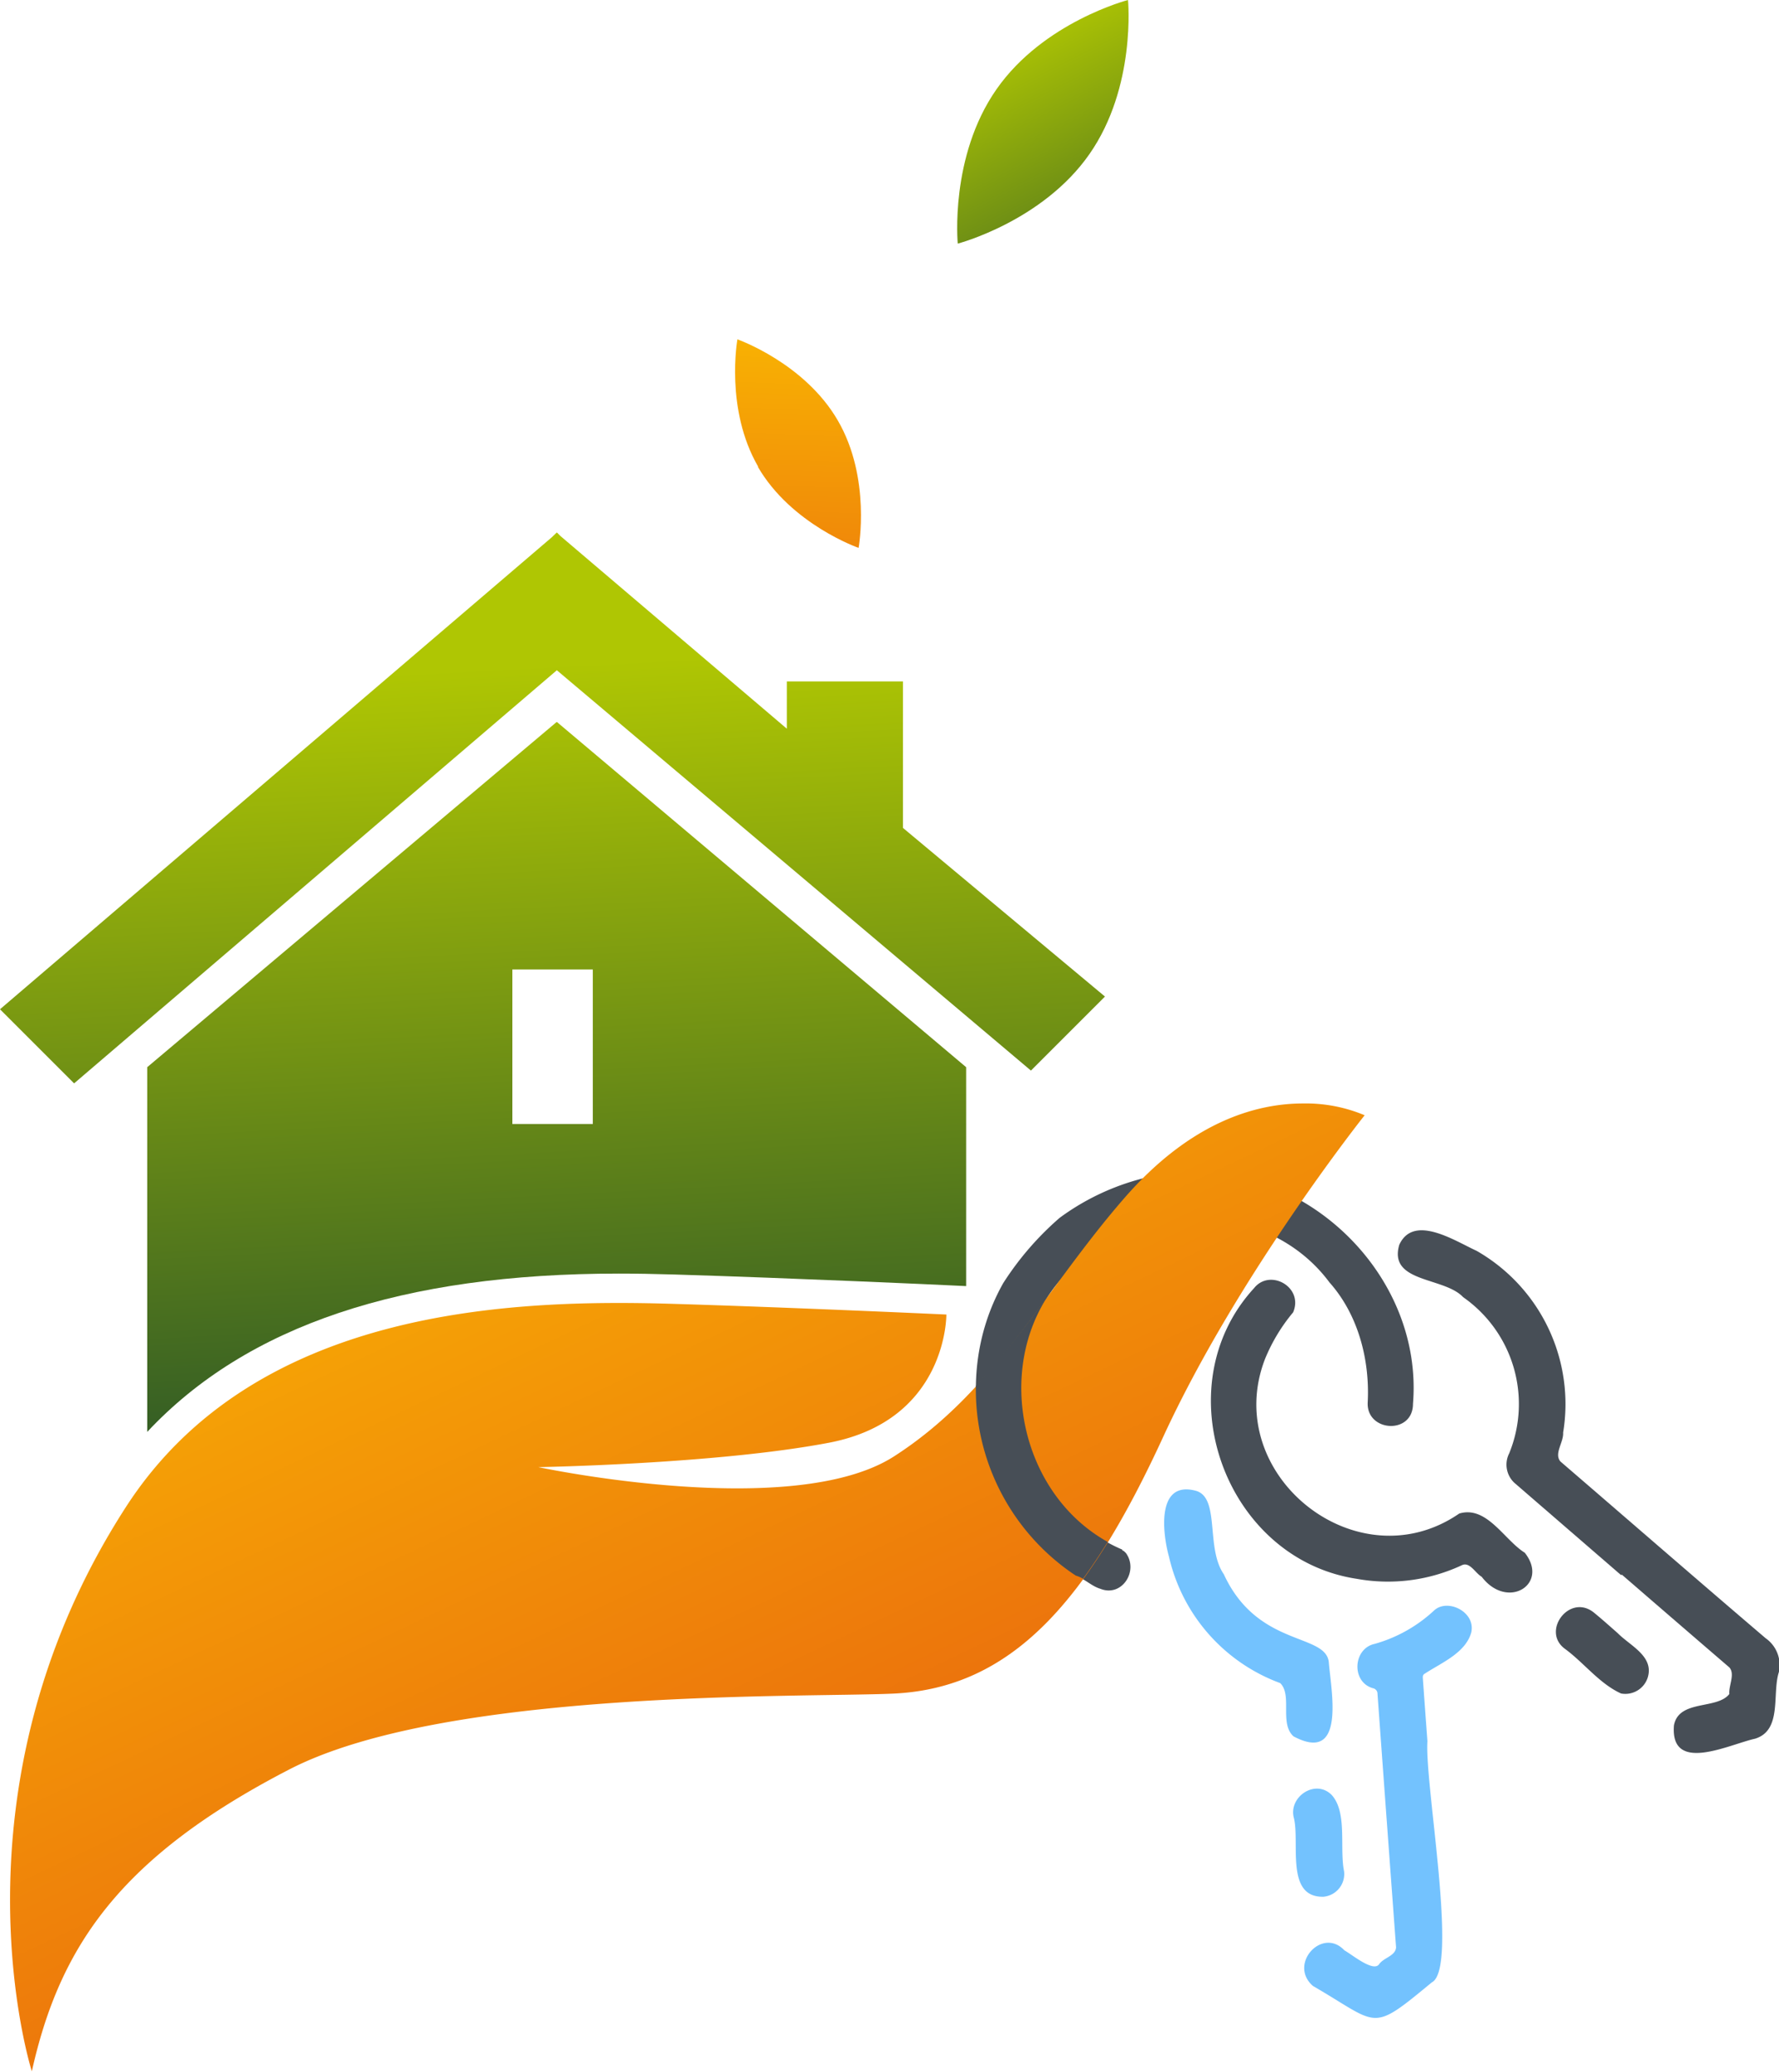
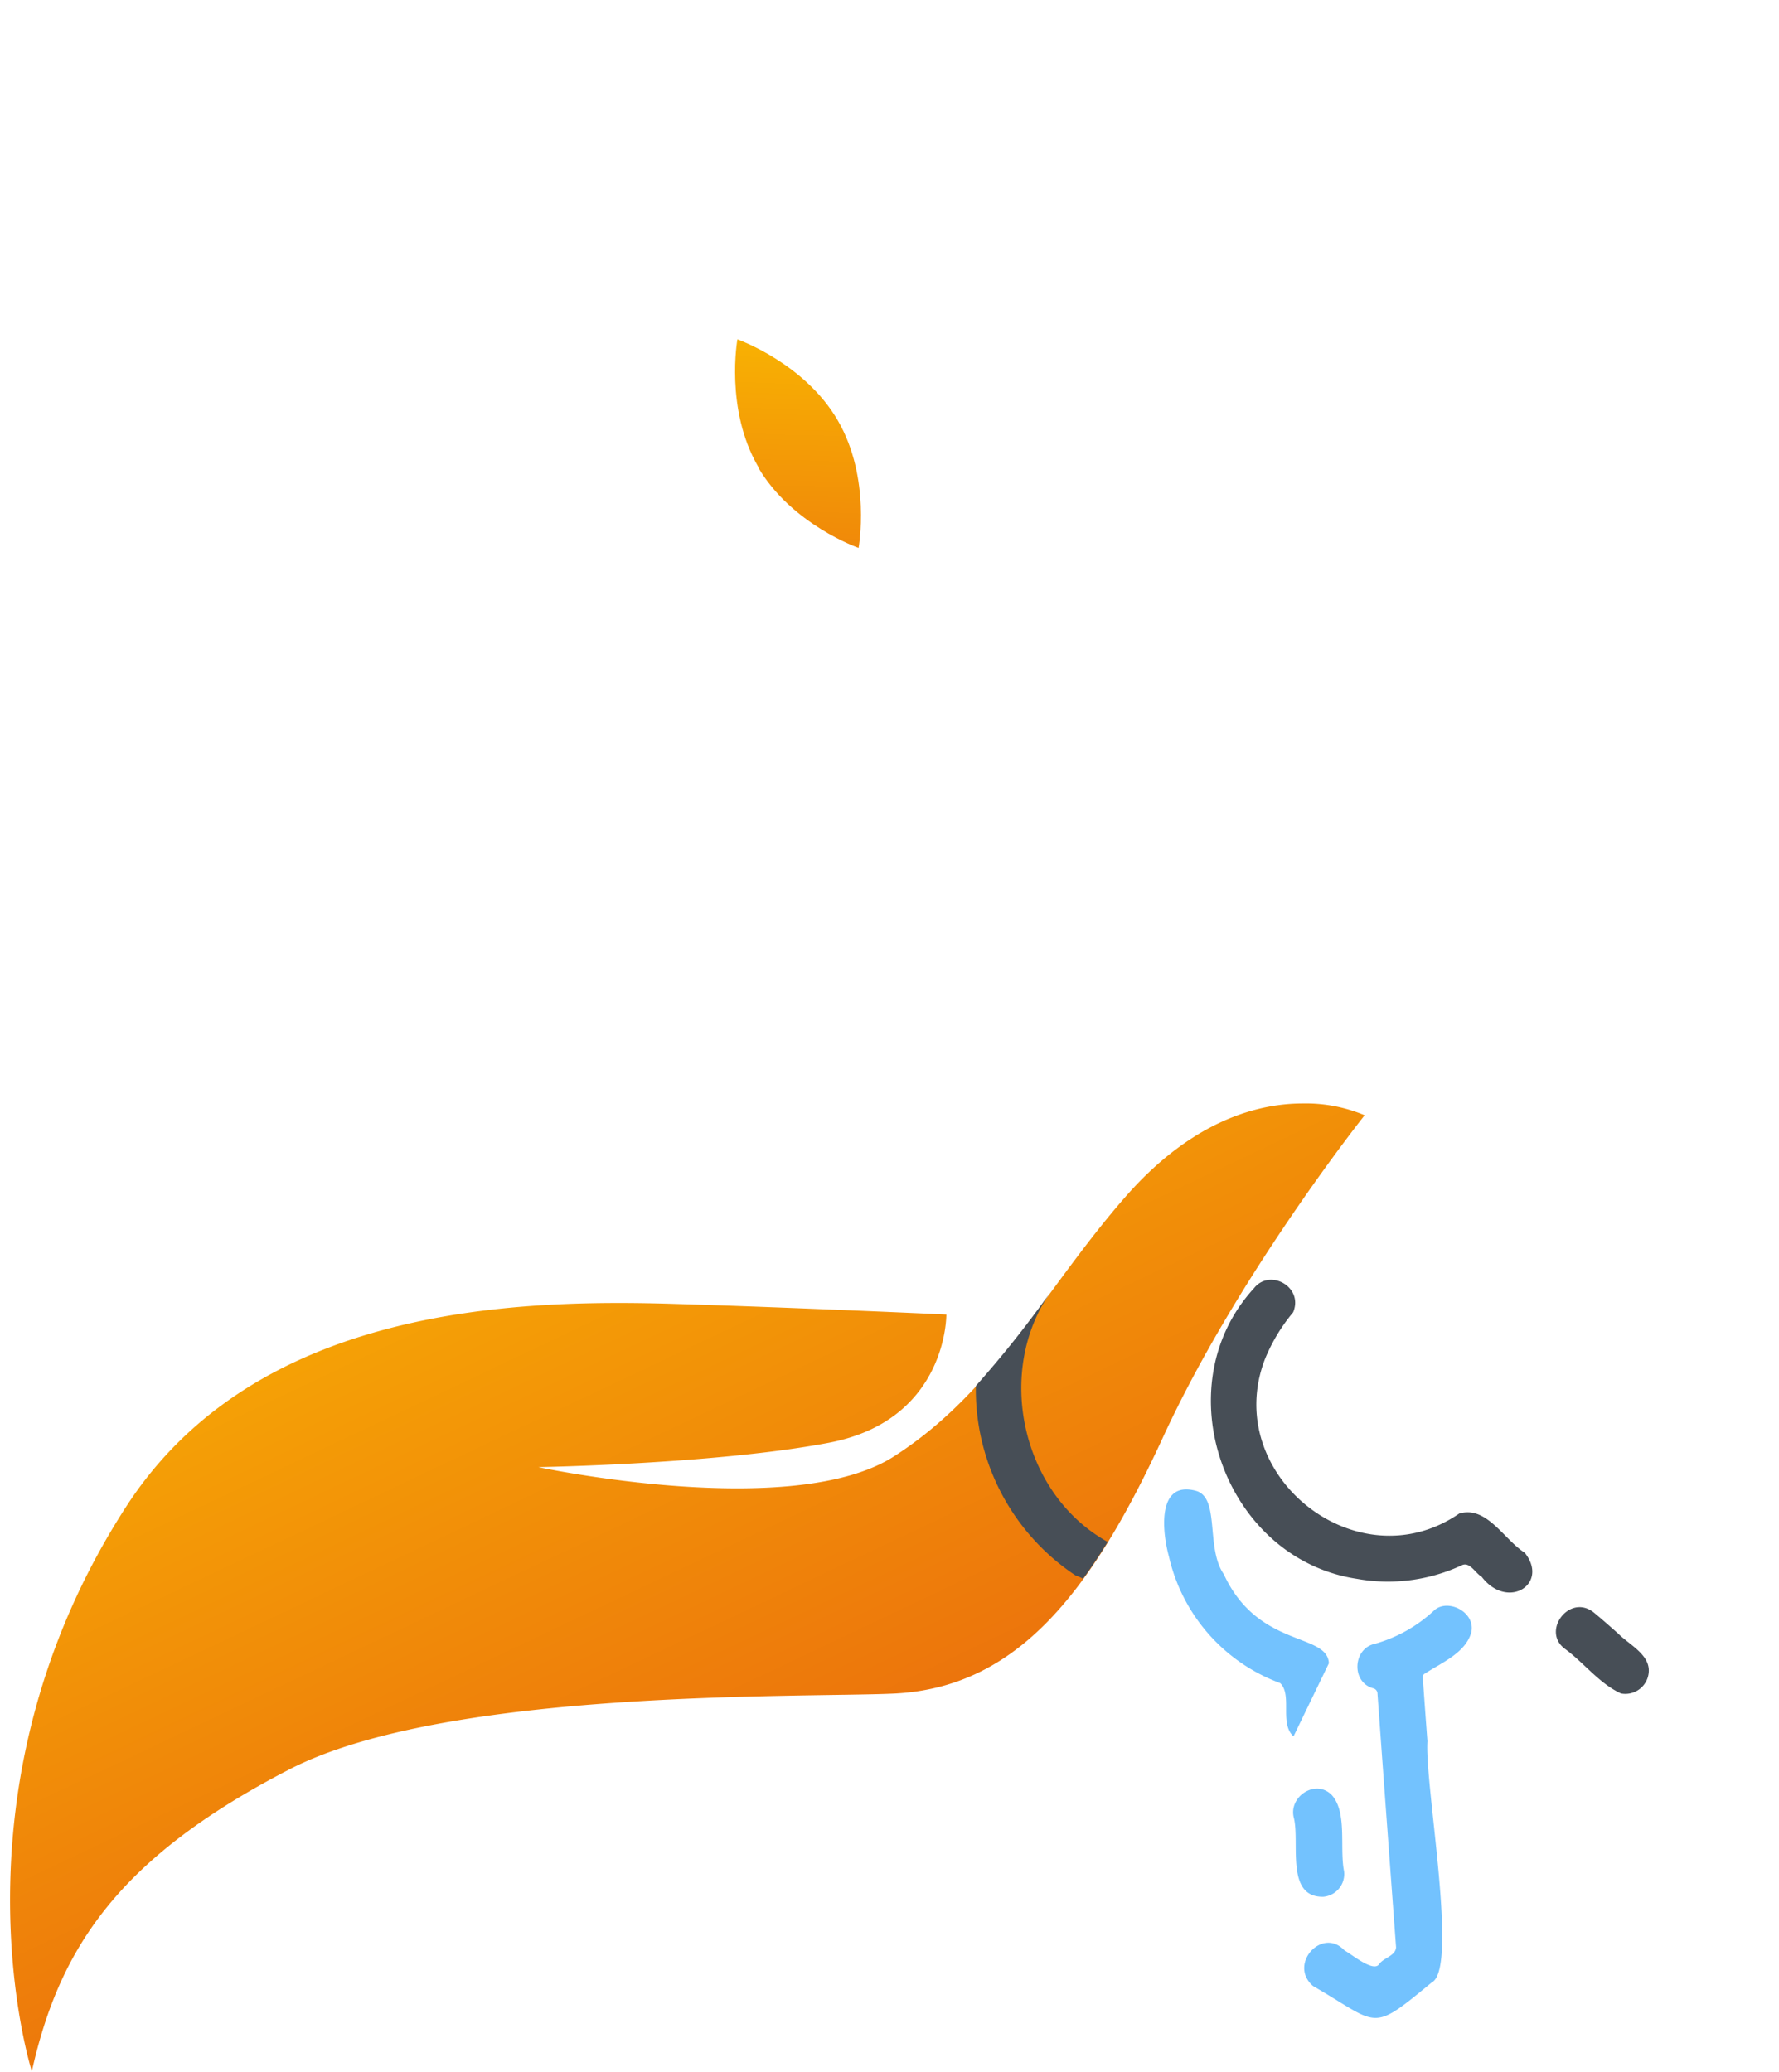
<svg xmlns="http://www.w3.org/2000/svg" xmlns:xlink="http://www.w3.org/1999/xlink" viewBox="0 0 267.18 311.16">
  <defs>
    <style>.a{fill:#474e56;}.b{fill:#73c2fe;}.c{fill:url(#a);}.d{fill:url(#b);}.e{fill:url(#c);}.f{fill:url(#d);}</style>
    <linearGradient id="a" x1="-123.74" y1="317.82" x2="-123.14" y2="317.82" gradientTransform="matrix(-4.22, 128.15, -128.15, -4.22, 40356.33, 17250.53)" gradientUnits="userSpaceOnUse">
      <stop offset="0" stop-color="#fcc400" />
      <stop offset="1" stop-color="#e8600f" />
    </linearGradient>
    <linearGradient id="b" x1="-123.34" y1="317.71" x2="-122.75" y2="317.71" gradientTransform="matrix(36.72, 72.09, 72.09, -36.72, -18197.37, 20579.14)" gradientUnits="userSpaceOnUse">
      <stop offset="0" stop-color="#afc603" />
      <stop offset="1" stop-color="#376024" />
    </linearGradient>
    <linearGradient id="c" x1="-124.03" y1="318.27" x2="-123.43" y2="318.27" gradientTransform="matrix(8.16, 184.98, 184.98, -8.16, -57754.83, 25655.47)" xlink:href="#b" />
    <linearGradient id="d" x1="-123.97" y1="318.22" x2="-123.38" y2="318.22" gradientTransform="matrix(142.16, 306.1, 306.1, -142.16, -79704.43, 83322.63)" xlink:href="#a" />
  </defs>
-   <path class="a" d="M226.72,208.33c-9.22-12.45-29.33-12.91-39.51-1.36-12,12.34-7.41,34.76,8.37,41.48a.24.24,0,0,0,.23.2l.34.33c1.94,2.68-.6,6.67-3.85,5.36-1.35-.4-2.34-1.52-3.66-1.89-14.39-9.23-19.33-29.08-10.93-44a45.15,45.15,0,0,1,8.48-9.82,36.18,36.18,0,0,1,17.6-6.85,1,1,0,0,0,.78,0h.11c18.95-1.2,36.14,15.71,34.58,34.78,0,4.7-7.06,4.24-6.8-.24C232.79,219.89,231,213.13,226.72,208.33Z" transform="translate(-27.05 -15.71)" />
-   <path class="a" d="M270.5,252.28l-16-13.84a3.74,3.74,0,0,1-.79-4.44,19.58,19.58,0,0,0-6.92-23.46c-2.85-3.06-11.26-2.13-9.59-7.86,2.15-4.69,8.36-.58,11.61.9a26.51,26.51,0,0,1,13,27.31c.1,1.43-1.4,3.14-.41,4.33,10.27,8.85,20.5,17.74,30.81,26.54a4.93,4.93,0,0,1,2,5.1c-1.05,3.27.54,8.73-3.57,10-3.86.84-12.77,5.36-12.19-2,.75-3.93,6.46-2.33,8.32-4.71-.12-1.24.9-3,0-4q-8.07-6.94-16.13-13.92Z" transform="translate(-27.05 -15.71)" />
  <path class="a" d="M249.57,252.53c-.93-.51-1.77-2.27-2.94-1.74a26.26,26.26,0,0,1-15.79,2.06c-19.89-3-29.09-28.81-15.45-43.66,2.38-3,7.48-.17,5.87,3.63a26.47,26.47,0,0,0-4.24,7.05c-6.64,17.34,13.85,33.73,29.19,23.17,4.13-1.23,6.73,3.94,9.84,5.89C259.77,253.64,253.45,257.62,249.57,252.53Z" transform="translate(-27.05 -15.71)" />
  <path class="b" d="M224.24,314c-3.76-3.26,1.39-8.92,4.72-5.35,1.08.58,4.32,3.31,5.2,2.1.67-1,2.48-1.25,2.56-2.55q-1.41-19.05-2.79-38.08a.84.84,0,0,0-.68-.84c-3.31-.94-3-6,.29-6.67a21.72,21.72,0,0,0,8.88-5c2-1.88,6.26.18,5.6,3.26-.84,3.09-4.44,4.56-6.94,6.19-.41.2-.35.52-.33.85q.33,4.67.68,9.33c-.44,6.46,4.71,34.16.66,36.22C232.8,321.14,234.29,319.82,224.24,314Z" transform="translate(-27.05 -15.71)" />
-   <path class="b" d="M221.32,276.51c-2.16-1.95-.14-6.17-2-8a26.56,26.56,0,0,1-16.71-19c-1-3.6-1.89-11.56,4.13-9.86,3.55,1.13,1.37,8.56,4.11,12.51,5.13,11.13,15.55,8.74,15.78,13.37C227,269.82,229.15,280.67,221.32,276.51Z" transform="translate(-27.05 -15.71)" />
+   <path class="b" d="M221.32,276.51c-2.16-1.95-.14-6.17-2-8a26.56,26.56,0,0,1-16.71-19c-1-3.6-1.89-11.56,4.13-9.86,3.55,1.13,1.37,8.56,4.11,12.51,5.13,11.13,15.55,8.74,15.78,13.37Z" transform="translate(-27.05 -15.71)" />
  <path class="a" d="M270,261c1.88,1.92,5.5,3.47,4.51,6.69a3.53,3.53,0,0,1-4,2.38c-3.26-1.48-5.57-4.62-8.46-6.73-3.52-2.62.67-8.28,4.31-5.48C267.59,258.86,268.78,259.93,270,261Z" transform="translate(-27.05 -15.71)" />
  <path class="b" d="M227.06,285.32c2.38,2.65,1.14,8,1.85,11.46a3.43,3.43,0,0,1-3.11,3.82c-5.72.12-3.52-8.05-4.42-11.8C220.49,285.61,224.61,282.83,227.06,285.32Z" transform="translate(-27.05 -15.71)" />
  <path class="c" d="M140.88,85.84C145.92,94.5,156,98,156,98h0s1.91-10.48-3.12-19.13h0c-5-8.65-15.08-12.19-15.08-12.19h0s-1.9,10.48,3.12,19.13" transform="translate(-27.05 -15.71)" />
-   <path class="d" d="M176.7,29.13c-7.06,10.11-5.81,23.17-5.81,23.17h0s12.7-3.31,19.76-13.42h0c7.07-10.1,5.81-23.17,5.81-23.17h0S183.76,19,176.7,29.13" transform="translate(-27.05 -15.71)" />
-   <path class="e" d="M109.92,96.41,27.05,167.3l11.13,11.13,72.5-62.05,71.2,60.13L193,165.39l-30.34-25.33v-22H145.22v7.1l-34-28.94-.51-.51,0,0-.06,0Zm.71,27.76L49.16,176v54.78C64.11,214.8,87.43,207,120,207h0c2.61,0,5.34.05,8.37.14h0c17.84.54,40.77,1.59,41,1.61h0l2.78.13V176L110.7,124.16v-.06l0,0,0,0v.07ZM104,161.33h12.08v23.2H104v-23.2Z" transform="translate(-27.05 -15.71)" />
  <path class="f" d="M195.91,195.66c-12.24,14.07-19.36,29-34.58,38.79h0c-15.22,9.78-53.43,1.62-53.43,1.62h0s26.77-.45,43.63-3.66h0c17.83-3.39,17.65-19.26,17.65-19.26h0s-22.91-1.06-40.92-1.6h0C104,210.81,65.36,212.09,46,242h0c-27.61,42.71-14.17,84.82-14.17,84.82h0c4.14-18.52,13-32.08,38.7-45.36h0c23.53-12.13,77-10.76,90.63-11.37h0c18.06-.8,29.4-14.22,40.61-38.62h0C213,207.11,232,183.22,232,183.22h0a22.8,22.8,0,0,0-9.27-1.77h0c-6.87,0-16.75,2.62-26.82,14.21" transform="translate(-27.05 -15.71)" />
  <path class="a" d="M184.89,209.68a163.35,163.35,0,0,1-11.28,14.19,33.51,33.51,0,0,0,15,28.49,4.82,4.82,0,0,1,1.09.48c1.26-1.72,2.49-3.57,3.71-5.54C180.46,240.12,176.41,221.71,184.89,209.68Z" transform="translate(-27.05 -15.71)" />
</svg>